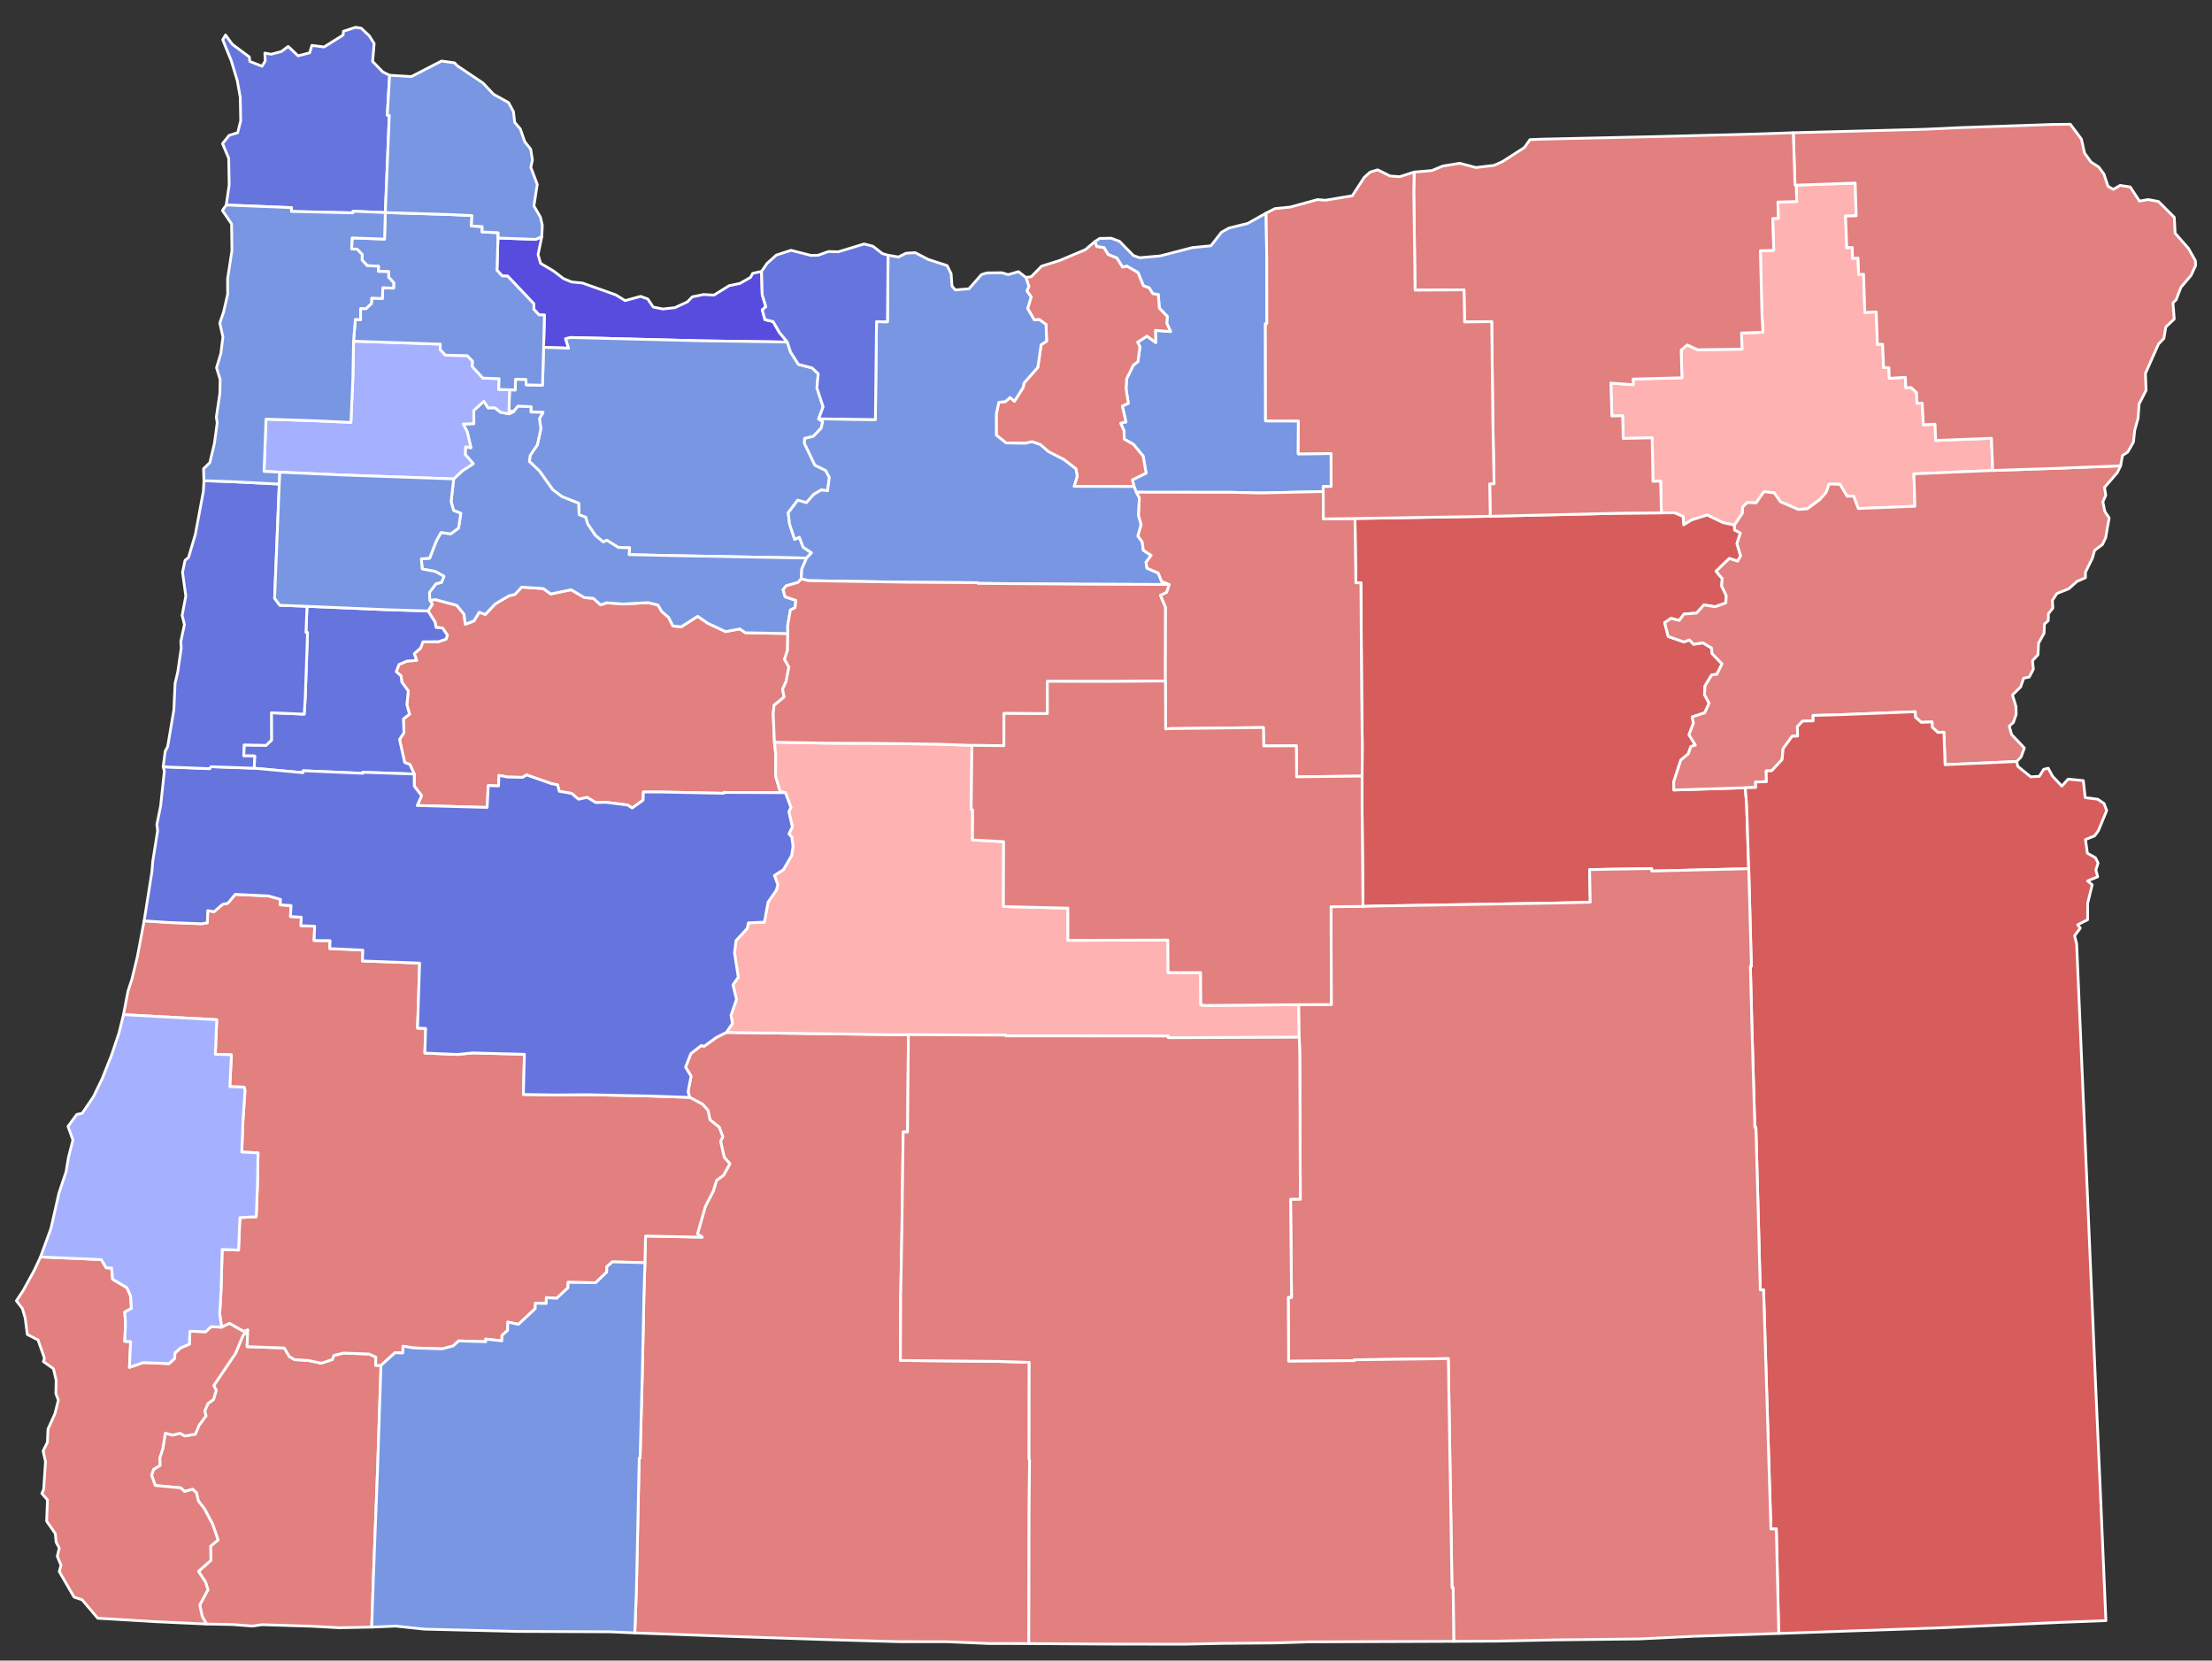
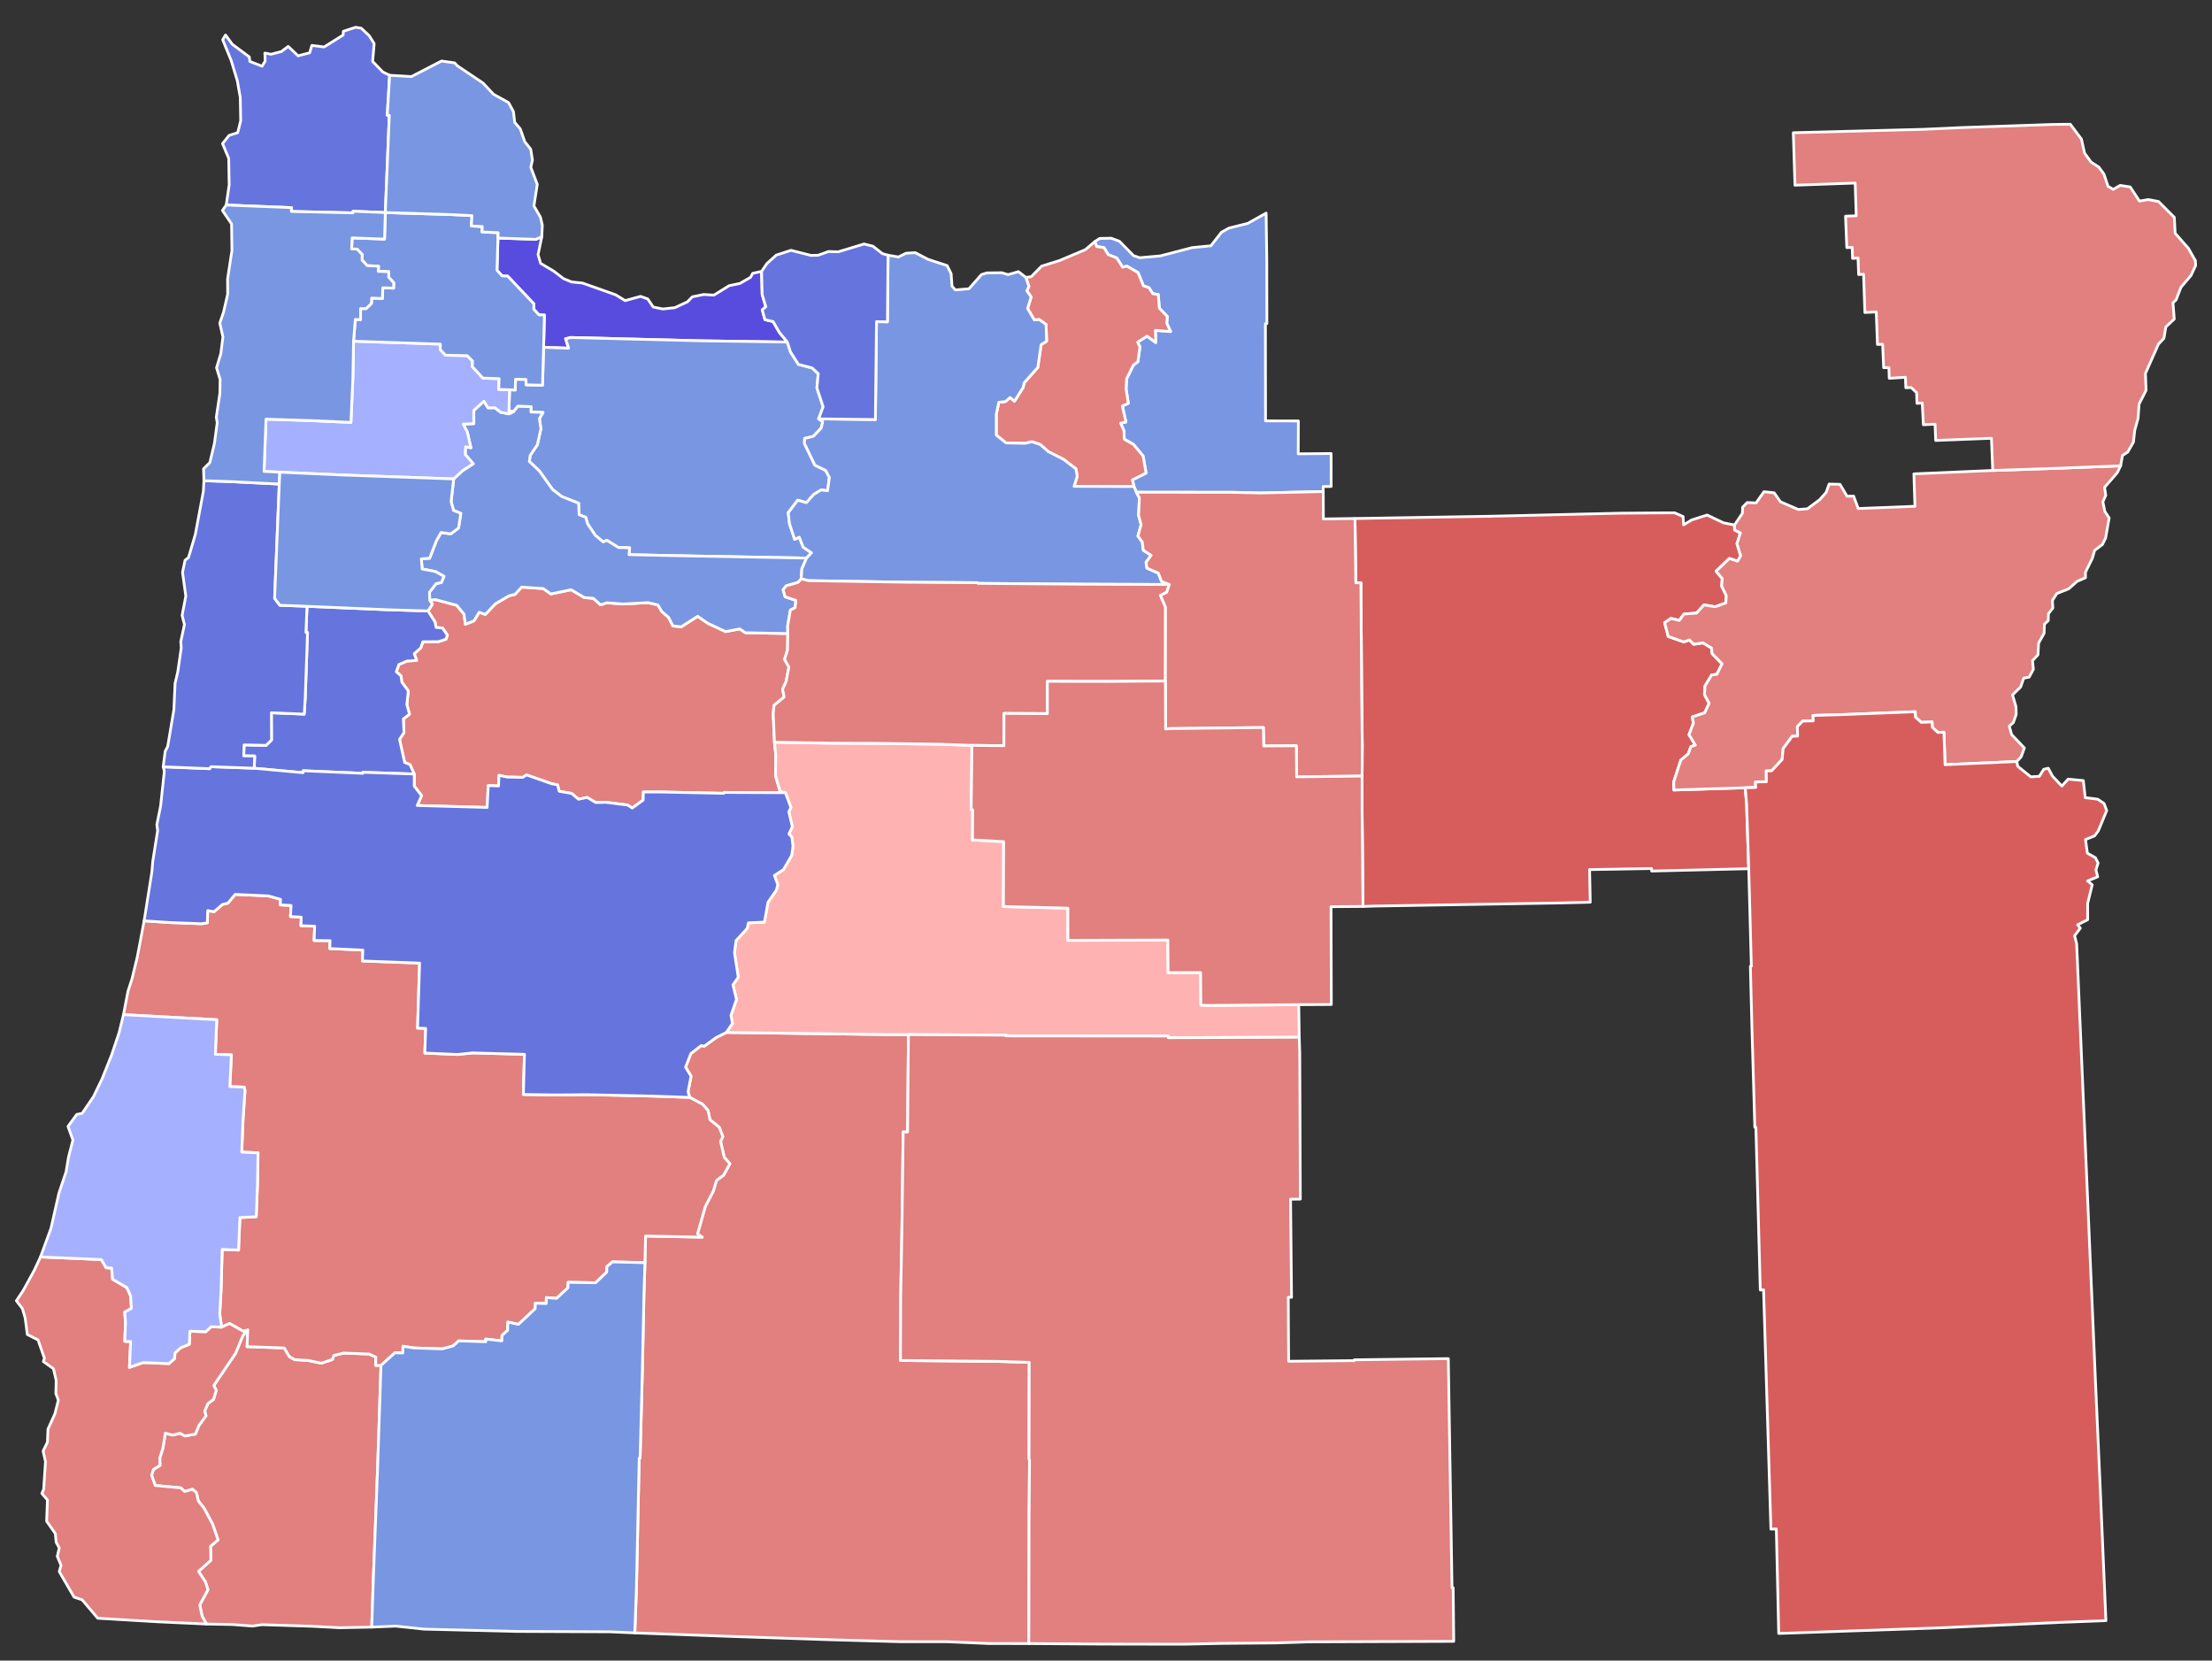
<svg xmlns="http://www.w3.org/2000/svg" xmlns:ns1="http://sodipodi.sourceforge.net/DTD/sodipodi-0.dtd" xmlns:ns2="http://www.inkscape.org/namespaces/inkscape" version="1.2" width="810" height="608" viewBox="0 0 810 608" stroke-linecap="round" stroke-linejoin="round" id="svg4174" ns1:docname="2010_United_States_Senate_election_in_Oregon_results_map_by_county.svg" ns2:version="1.3.2 (091e20e, 2023-11-25, custom)">
  <rect x="0" y="0" width="810" height="608" fill="#333333" stroke="none" />
  <defs id="defs4178" />
  <ns1:namedview pagecolor="#ffffff" bordercolor="#666666" borderopacity="1" objecttolerance="10" gridtolerance="10" guidetolerance="10" ns2:pageopacity="0" ns2:pageshadow="2" ns2:window-width="1904" ns2:window-height="1041" id="namedview4176" showgrid="false" ns2:zoom="0.89598472" ns2:cx="465.40972" ns2:cy="214.84741" ns2:window-x="0" ns2:window-y="0" ns2:window-maximized="0" ns2:current-layer="svg4174" ns2:showpageshadow="2" ns2:pagecheckerboard="0" ns2:deskcolor="#d1d1d1" />
  <g id="Oregon" transform="translate(5,5)" stroke="white" stroke-width="1" style="fill:#e27f90;fill-opacity:1">
    <path d="M 231.16 457.31 231.39 447.55 252.14 447.97 250.4 446.77 253.28 436.72 256.21 431.06 257.37 427.2 259.97 425.27 262.26 421.08 260.22 418.78 258.86 412.93 259.67 411.13 258.37 407.73 254.98 405 254.25 401.54 252.25 399.3 247.56 396.79 246.95 394.73 248.05 389.03 246.04 385.72 247.99 380.74 251.79 377.81 252.87 378.05 257.28 374.85 260.96 373.01 321.12 373.81 327.65 373.82 327.34 409.47 325.73 409.44 325.26 446.03 324.82 469.33 324.73 493.11 360.42 493.45 371.88 493.8 371.83 529.15 372 529.6 371.84 549.68 371.74 596.77 357.18 596.75 341.62 596.09 324.14 596.07 298.94 595.36 263.25 594.17 227.45 592.86 228.05 576.53 229.07 528.88 229.39 528.89 230.22 496.95 230.8 469.04 231.16 457.31 Z" id="Klamath" fill="#b3c4db" style="fill:#e27f7f;fill-opacity:1" />
    <path d="M 177.34 82.15 191.2 82.63 193.4 81.64 192.03 88.21 192.97 91.43 197.75 94.26 201.36 97.02 204.32 98.24 208.29 98.63 220.5 102.96 223.91 105.07 229.57 103.51 232.2 104.46 234.19 107.41 237.7 108.13 242.13 107.65 246.74 105.5 248.51 103.68 252.66 102.83 256.42 103.05 262.01 99.59 265.94 98.78 269.84 96.54 270.62 95.08 273.87 94.37 274.1 102.87 275.45 107.33 274.12 108.42 275.11 112.03 278.1 112.73 280.41 116.73 283.31 120.24 251.69 119.78 204.01 118.57 202.12 119.02 203.21 122.49 194.05 122.16 194.36 110.35 192.37 110.28 190.47 108.25 190.53 106.28 180.9 96.11 178.86 96.01 176.99 93.96 177.34 82.15 Z" id="Multnomah" style="fill:#584cde;fill-opacity:1" fill="#b8e0da" />
    <path d="M 151.73 218.69 153.32 216.22 152.36 214.78 154.41 214.52 162.26 216.63 164.91 219.85 165.41 223.56 168.55 222.33 170.47 219.17 172.71 219.96 176.39 216.07 181.42 213.12 183.57 212.62 186.04 209.96 193.94 210.49 196.7 212.47 204.13 210.91 209.02 213.8 212.27 214.06 214.94 216.46 217.21 215.69 223.13 216.15 232.3 215.64 235.92 216.5 237.37 218.94 239.82 221.02 241.41 224.19 244.46 224.49 250.47 220.64 254.17 223.18 260.7 226.25 265.88 225.26 267.96 226.67 283.48 226.96 283.38 233.03 282.28 236.41 283.88 239.22 282.87 244.52 281.57 247.34 282.14 250.2 278.45 253.25 278.14 256.36 278.6 266.75 279.09 271.47 278.98 279.05 280.66 284.71 282.6 285.24 260.07 285.14 260.07 285.46 236.76 284.98 230.59 284.98 230.51 287.95 226.51 290.85 224.82 289.76 216.85 288.75 213.14 288.84 210.01 286.96 206.84 287.63 204.32 285.5 199.79 284.72 199.14 282.35 196.98 281.95 187.82 278.73 186.41 279.62 180.67 279.5 177.7 278.88 177.57 282.76 173.79 282.63 173.38 290.63 147.77 289.92 149.38 286.33 146.69 282.81 146.68 278.4 145.12 274.94 143.18 274.17 141.3 265.72 142.93 263.23 142.7 258.21 144.96 256.49 143.98 252.97 144.52 247.98 142.14 244.75 141.85 242.46 140.1 240.95 141.07 238.31 143.99 237.04 147.57 236.79 146.69 234.34 149.07 232.22 149.85 229.98 155.59 229.94 158.33 229.01 158.82 227.55 157.05 224.95 154.68 224.72 154.31 222.74 151.73 218.69 Z" id="Linn" fill="#b1e486" style="fill:#e27f7f;fill-opacity:1" />
    <path d="M 395.89 83.48 397.68 82.3 401.88 82.21 404.93 83.34 410.07 88.59 412.33 89.36 419.86 88.7 431.56 85.66 438.42 84.99 442.27 80.04 445.05 78.49 451.88 76.81 458.63 73.03 458.87 90.1 458.91 113.47 458.37 113.53 458.42 149.1 470.45 149.13 470.39 161.16 482.43 161.05 482.45 173.11 479.52 173.14 479.55 174.98 456.42 175.5 446.4 175.26 411.11 175.22 410.27 173.14 409.66 170.69 414.67 168.2 413.59 161.97 410.03 157.69 406.67 155.79 406.6 152.78 405.36 149.93 407.3 149.5 405.98 143.67 408.16 142.66 407.35 137.39 407.54 133.68 410.03 128.67 411.67 127.43 412.42 121.98 411.57 120.28 415.03 118.05 418.21 120.41 418.1 115.95 423.66 116.39 422.25 113.35 422.44 110.87 419.53 107.83 419.14 102.85 417.11 102.53 415.77 100.36 413.69 99.64 411.72 94.8 407.65 92.45 406.08 92.84 403.96 89.46 400.79 88.2 399.25 85.65 396.61 85.3 395.89 83.48 Z" id="Gilliam" fill="#cbdc93" style="fill:#7996e2;fill-opacity:1" />
    <path d="M 137.68 22.56 136.81 37.18 137.56 37.23 136.1 72.83 124.26 72.34 124.24 72.94 101.7 72.42 101.77 71.03 77.85 70.06 78.92 62.69 78.75 52.98 76.49 47.58 78.89 44.57 82.04 43.58 83.14 39.2 82.98 30.67 81.89 24.52 79.67 17.19 76.55 9.55 77.59 7.82 80.04 11.19 86.29 15.84 86.49 17.5 90.96 19.24 92.11 17.34 91.98 14.44 94.29 14.86 98.01 13.88 100.53 12 104.15 15.44 108.39 14.34 109.2 11.62 113.68 12.2 120.64 7.84 120.74 6.46 125.22 4.99 127.26 5.32 130.21 8.08 132.01 10.96 131.45 17.49 135.18 21.35 137.68 22.56 Z" id="Clatsop" fill="#e4c9a0" style="fill:#6674de;fill-opacity:1" />
    <path d="M 181.6 137.71 183.66 137.8 183.78 133.85 187.58 133.92 187.69 135.91 193.66 136.04 194.05 122.16 203.21 122.49 202.12 119.02 204.01 118.57 251.69 119.78 283.31 120.24 284.47 123.85 287.36 128.4 292.37 129.71 294.63 131.82 294.14 137.03 296.42 143.95 294.77 148.36 296.26 149.39 295.71 151.75 292.82 154.77 289.65 155.53 289.58 157.35 293.4 165.32 297.35 167.24 298.71 169.8 298.05 174.68 295.67 174.41 292.97 176.03 290.3 179.05 287.11 178.15 283.64 182.72 284.11 186.79 286 192.48 287.69 191.68 289.12 195.35 292.18 197.4 290.34 199.33 239.34 198.39 225.35 198.07 225.56 195.56 221.47 195.48 217.18 192.81 215.9 193.44 212.99 191.01 210.16 186.8 209.48 184.4 207.06 183.47 206.88 179.25 200.81 176.86 197.37 174.27 192.53 167.46 188.83 163.95 189.14 161.73 191.78 157.83 193.06 151.95 192.52 148.29 193.84 145.99 189.41 145.86 189.46 143.9 184.63 143.77 183.1 145.67 181.35 145.61 181.6 137.71 Z" id="Clackamas" fill="#94bbeb" style="fill:#7996e2;fill-opacity:1" />
-     <path d="M 652.73 62.79 674.34 62.02 674.72 74.01 670.81 74.15 671.27 85.66 673.26 85.58 673.38 89.61 675.39 89.47 675.61 95.52 677.41 95.41 677.89 109.41 682.06 109.21 682.49 121.11 684.39 121.05 684.76 129.62 686.69 129.61 686.82 133.51 692.73 133.13 692.88 136.96 694.81 136.88 696.83 138.76 696.96 142.67 698.89 142.56 699.31 150.5 703.59 150.31 703.82 156.26 724.24 155.47 724.71 167.25 695.84 168.5 696.22 180.37 675.46 181.19 673.76 176.64 671.37 176.7 668.76 172.32 664.8 172.23 663.7 175.3 661.33 177.96 656.85 181.29 653.49 181.54 646.96 178.71 644.67 175.44 640.94 175.03 638.04 179.14 634.78 179.01 633.12 180.7 633.04 182.92 630.16 187.22 626.09 186.42 620.14 183.57 614.48 185.36 611.52 187.17 611.32 184.11 608.22 182.76 603.37 182.78 603.09 171.16 600.27 171.22 599.99 155.3 589.39 155.54 589.19 147.21 585.23 147.3 584.88 135.25 593.07 135.85 593.04 133.78 610.9 133.31 610.62 123.19 612.85 121.28 616.62 123.05 632.89 122.84 632.71 116.92 640.57 116.65 640.21 110.63 639.62 86.79 644.5 86.67 644.13 75.01 646.19 74.94 646.02 68.97 652.92 68.78 652.73 62.79 Z" id="Union" fill="#d8e9e9" style="fill:#ffb2b2;fill-opacity:1" />
    <path d="M 107.42 216.99 136.79 218.24 151.73 218.69 154.31 222.74 154.68 224.72 157.05 224.95 158.82 227.55 158.33 229.01 155.59 229.94 149.85 229.98 149.07 232.22 146.69 234.34 147.57 236.79 143.99 237.04 141.07 238.31 140.1 240.95 141.85 242.46 142.14 244.75 144.52 247.98 143.98 252.97 144.96 256.49 142.7 258.21 142.93 263.23 141.3 265.72 143.18 274.17 145.12 274.94 146.68 278.4 127.88 277.76 127.86 278.13 106.03 277.2 105.98 277.91 88.09 276.27 88.26 271.8 84.24 271.75 84.39 267.74 92.43 267.9 94.42 265.97 94.38 255.96 106.39 256.47 106.77 250.4 107.61 226.6 107.03 226.58 107.42 216.99 Z" id="Benton" fill="#cdec98" style="fill:#6674de;fill-opacity:1" />
    <path d="M 85.72 481.96 85.48 488.05 99.1 488.54 100.96 491.68 102.9 492.82 107.77 493.09 112.69 494.11 116.7 492.76 117.26 491.27 120.79 490.4 130.13 490.75 132.62 491.88 132.53 494.9 134.51 494.94 133.28 532.4 131.69 573.71 131.12 590.74 119.24 590.97 109.25 590.43 90.9 589.85 87.48 590.36 80.23 589.8 70.62 589.61 69.04 586.84 68.14 582.63 71.14 577.06 70.22 574.17 67.68 570.33 72.23 566.27 72.11 561.11 74.84 558.82 72.85 553.04 69.77 547.29 67.63 544.55 66.92 541.5 65.46 540.27 62.6 541.09 61.2 539.76 51.84 538.88 50.51 535.15 51.2 533.01 53.57 531.55 53.52 528.77 54.62 525.35 55.54 519.71 58.23 520.45 60.91 519.75 62.68 520.76 66.54 520.08 67.88 516.85 70.43 513.39 69.95 511.65 71.15 508.87 73.17 507.4 74.19 504.05 73.28 502.29 81.26 490.5 83.97 483.97 85.72 481.96 Z" id="Josephine" fill="#d5bca5" style="fill:#e27f7f;fill-opacity:1" />
    <path d="M 491.17 184.84 540.7 184.02 588.13 182.9 603.37 182.78 608.22 182.76 611.32 184.11 611.52 187.17 614.48 185.36 620.14 183.57 626.09 186.42 630.16 187.22 630.18 189.03 632.31 190.11 631.06 194.05 632.41 198.52 631.29 200.46 628.25 199.48 623.41 204.16 625.67 206.85 625.44 209.56 627.13 213.05 626.98 215.76 623.07 217.15 618.96 216.49 616.28 219.47 611.64 219.84 609.93 222.17 606.89 221.41 604.58 222.99 605.88 228.02 611.58 230.01 613.66 229.3 615.17 230.88 618.6 230.37 621.72 232.24 621.95 234.3 625.59 238.04 623.7 241.88 621.8 242.13 619.36 246.11 619.15 249.31 620.86 252.49 619.24 255.98 614.69 257.5 615.11 259.76 613.5 263.99 615.82 267.82 614.16 268.36 613.24 270.99 610.5 273.3 607.89 281.26 607.95 284.24 634.08 283.43 634.58 289.39 635.36 313.06 599.82 313.92 599.79 313 577.08 313.39 577.32 325.33 565.92 325.61 498.36 326.74 494.11 326.88 493.77 291.05 493.78 279.15 493.84 267.89 493.61 248.02 493.34 208.37 491.48 208.39 491.17 184.84 Z" id="Grant" fill="#dbe5d2" style="fill:#d75d5d;fill-opacity:1" />
    <path d="M 630.16 187.22 633.04 182.92 633.12 180.7 634.78 179.01 638.04 179.14 640.94 175.03 644.67 175.44 646.96 178.71 653.49 181.54 656.85 181.29 661.33 177.96 663.7 175.3 664.8 172.23 668.76 172.32 671.37 176.7 673.76 176.64 675.46 181.19 696.22 180.37 695.84 168.5 724.71 167.25 748.34 166.46 771.53 165.55 770.32 168.07 765.64 173.46 766.1 176.34 765.03 178.74 765.77 182.3 767.34 184.63 766.04 191.97 764.89 194.35 762.02 196.52 761.17 199.43 758.67 204.49 758.66 206.53 755.58 207.86 752.56 210.57 748.2 212.3 746.55 214.84 746.71 217.65 745.1 219.7 745.03 222.24 743.63 223.53 743.53 226.83 741.5 230.49 741.27 234.73 739.27 236.9 739.58 240.04 738.05 242.92 736.04 243.3 734.93 246.51 731.94 249.45 733.22 253.7 733.3 256.56 732.25 259.56 730.76 260.86 731.62 263.94 736.29 268.86 735.09 272.15 733.51 273.81 707.25 274.98 706.83 263.07 704.62 263.16 702.57 261.29 702.5 259.32 698.54 259.47 696.39 257.57 696.32 255.59 668.69 256.68 658.92 256.95 658.97 258.94 655.1 259.02 653.17 261.05 653.26 264.51 651.28 264.56 647.96 269.1 647.58 273.08 643.76 277.21 641.76 277.26 641.83 281.21 637.84 281.32 637.91 283.31 634.08 283.43 607.95 284.24 607.89 281.26 610.5 273.3 613.24 270.99 614.16 268.36 615.82 267.82 613.5 263.99 615.11 259.76 614.69 257.5 619.24 255.98 620.86 252.49 619.15 249.31 619.36 246.11 621.8 242.13 623.7 241.88 625.59 238.04 621.95 234.3 621.72 232.24 618.6 230.37 615.17 230.88 613.66 229.3 611.58 230.01 605.88 228.02 604.58 222.99 606.89 221.41 609.93 222.17 611.64 219.84 616.28 219.47 618.96 216.49 623.07 217.15 626.98 215.76 627.13 213.05 625.44 209.56 625.67 206.85 623.41 204.16 628.25 199.48 631.29 200.46 632.41 198.52 631.06 194.05 632.31 190.11 630.18 189.03 630.16 187.22 Z" id="Baker" fill="#9a94d1" style="fill:#e27f7f;fill-opacity:1" />
    <path d="M 161.13 170.35 164.38 167.32 168.29 164.8 165.35 161.37 165.48 158.59 167.44 158.94 166.11 153.14 164.61 150.28 168.51 150.11 168.5 145.27 172.19 141.9 173.71 144.32 176.24 144.3 178.3 145.93 181.41 146.54 183.1 145.67 184.63 143.77 189.46 143.9 189.41 145.86 193.84 145.99 192.52 148.29 193.06 151.95 191.78 157.83 189.14 161.73 188.83 163.95 192.53 167.46 197.37 174.27 200.81 176.86 206.88 179.25 207.06 183.47 209.48 184.4 210.16 186.8 212.99 191.01 215.9 193.44 217.18 192.81 221.47 195.48 225.56 195.56 225.35 198.07 239.34 198.39 290.34 199.33 288.63 203.28 288.39 206.95 287.21 208.26 282.9 209.49 281.76 210.93 282.5 213.51 286.45 214.82 286.15 217.5 284.43 218.36 283.43 224.16 283.48 226.96 267.96 226.67 265.88 225.26 260.7 226.25 254.17 223.18 250.47 220.64 244.46 224.49 241.41 224.19 239.82 221.02 237.37 218.94 235.92 216.5 232.3 215.64 223.13 216.15 217.21 215.69 214.94 216.46 212.27 214.06 209.02 213.8 204.13 210.91 196.7 212.47 193.94 210.49 186.04 209.96 183.57 212.62 181.42 213.12 176.39 216.07 172.71 219.96 170.47 219.17 168.55 222.33 165.41 223.56 164.91 219.85 162.26 216.63 154.41 214.52 152.36 214.78 152.27 211.85 154.69 208.7 156.65 208.25 157.58 206.01 154.42 204.26 149.59 203.32 149.28 199.61 152.33 199.37 154.77 193.05 156.5 189.96 160.06 190.46 162.91 188.33 163.74 182.94 161.07 181.89 160.19 178.6 161.13 170.35 Z" id="Marion" fill="#e8ead8" style="fill:#7996e2;fill-opacity:1" />
    <path d="M 634.08 283.43 637.91 283.31 637.84 281.32 641.83 281.21 641.76 277.26 643.76 277.21 647.58 273.08 647.96 269.1 651.28 264.56 653.26 264.51 653.17 261.05 655.1 259.02 658.97 258.94 658.92 256.95 668.69 256.68 696.32 255.59 696.39 257.57 698.54 259.47 702.5 259.32 702.57 261.29 704.62 263.16 706.83 263.07 707.25 274.98 733.51 273.81 733.88 275.58 738.64 279.43 741.77 279.23 743.38 276.67 745.03 276.27 746.6 279.19 750.01 282.8 752.33 280.26 757.88 280.81 758.57 287.04 763.16 287.62 765.47 289.18 766.44 291.78 763.38 299.17 762 301.05 758.67 302.39 759.37 307.38 762.33 309.05 763.29 310.99 762.49 313.5 763.15 316.02 759.45 317.54 761.14 318.96 759.47 325.7 759.47 331.74 755.8 333.59 756.78 334.81 754.69 337.61 755.44 340.58 762.41 502.7 764.05 539.39 766.15 588.37 748.59 589.04 704.8 591.03 646.34 593.06 645.46 554.8 643.48 554.85 640.79 467.26 639.59 467.3 637.98 407.76 637.59 407.77 636.54 371.68 635.96 348.79 636.32 348.79 635.36 313.06 634.58 289.39 634.08 283.43 Z" id="Malheur" fill="#bbea90" style="fill:#d75d5d;fill-opacity:1" />
    <path d="M 47.78 332.15 57.11 332.77 68.83 333.21 70.92 332.86 71.06 328.4 73.38 328.8 76.47 326.13 78.45 325.68 81.12 322.46 93.31 323.03 97.73 324.28 97.64 326.3 101.59 326.53 101.37 330.57 105.33 330.8 105.2 333.92 110.23 334.11 110.02 339.35 115.87 339.41 115.75 342.31 127.87 342.86 127.72 346.84 148.66 347.62 147.9 371.43 150.87 371.53 150.57 380.56 162.51 381.08 168.03 380.51 187.04 381.02 186.65 395.72 198.51 395.89 209.96 395.8 233.72 396.31 247.56 396.79 252.25 399.3 254.25 401.54 254.98 405 258.37 407.73 259.67 411.13 258.86 412.93 260.22 418.78 262.26 421.08 259.97 425.27 257.37 427.2 256.21 431.06 253.28 436.72 250.4 446.77 252.14 447.97 231.39 447.55 231.16 457.31 219.26 457.02 217.22 458.78 217.17 460.77 213.11 464.66 203.03 464.5 202.98 466.49 198.85 470.36 195.06 470.09 195.02 472.26 191.04 472.16 190.98 474.15 184.85 479.89 180.95 479.06 180.88 482.07 178.83 483.95 178.78 485.94 172.84 485.28 172.89 486.26 162.96 485.95 160.96 487.78 156.95 488.87 146.55 488.53 142.57 487.9 142.51 490.38 139.63 490.28 134.51 494.94 132.53 494.9 132.62 491.88 130.13 490.75 120.79 490.4 117.26 491.27 116.7 492.76 112.69 494.11 107.77 493.09 102.9 492.82 100.96 491.68 99.1 488.54 85.48 488.05 85.72 481.96 84.11 482.44 79.07 479.58 76.15 480.92 75.46 476.05 75.93 467.8 76.36 452.45 82.35 452.69 82.85 440.79 88.82 440.49 89.27 429.05 89.49 417.09 83.52 416.81 83.99 404.92 84.71 394.32 84.43 393.04 79.16 392.85 79.73 381.19 73.85 381.02 74.37 368.35 40.22 366.5 41.87 357.92 43.31 353.5 45.3 345.28 47.78 332.15 Z" id="Douglas" fill="#cde2b7" style="fill:#e27f7f;fill-opacity:1" />
    <path d="m 370.64,96.55 1.95,-0.22 3.85,-3.9 6.43,-1.99 9.57,-4.03 3.45,-2.93 0.72,1.82 2.64,0.35 1.54,2.55 3.17,1.26 2.12,3.38 1.57,-0.39 4.07,2.35 1.97,4.84 2.08,0.72 1.34,2.17 2.03,0.32 0.39,4.98 2.91,3.04 -0.19,2.48 1.41,3.04 -5.56,-0.44 0.11,4.46 -3.18,-2.36 -3.46,2.23 0.85,1.7 -0.75,5.45 -1.64,1.24 -2.49,5.01 -0.19,3.71 0.81,5.27 -2.18,1.01 1.32,5.83 -1.94,0.43 1.24,2.85 0.07,3.01 3.36,1.9 3.56,4.28 1.08,6.23 -5.01,2.49 0.61,2.45 -21.96,-0.07 1.15,-3.74 -0.48,-2.67 -4.45,-3.43 -5.59,-2.84 -3.04,-2.64 -3.01,-1 -2.54,0.55 -6.96,-0.13 -3.56,-2.85 -0.01,-7.63 0.92,-4.38 2.44,-0.29 1.69,-1.49 1.6,1.38 3.2,-5.06 0.33,-1.64 5.03,-5.71 1.2,-8.28 2.03,-1.32 -0.21,-6.1 -2.5,-1.8 -1.8,0.16 -2.46,-4.22 1.3,-4.22 -1.58,-2.23 0.75,-1.62 z" id="Sherman" style="fill:#e27f7f;fill-opacity:1" ns2:connector-curvature="0" ns1:nodetypes="ccccccccccccccccccccccccccccccccccccccccccccccccccccccccccccccccccccc" />
    <path d="M 294.77 148.36 315.55 148.61 315.96 112.76 319.96 112.84 320.19 88.44 323.98 89.09 326.79 87.72 330.14 87.51 334.96 90.01 341.82 92.24 343.28 95.19 343.6 99.74 344.82 101.15 349.81 100.74 354.38 95.54 356.36 94.92 361.83 94.86 364.14 95.55 367.94 94.46 370.64 96.55 371.76 99.87 371.01 101.49 372.59 103.72 371.29 107.94 373.75 112.16 375.55 112 378.05 113.8 378.26 119.9 376.23 121.22 375.03 129.5 370 135.21 369.67 136.85 366.47 141.91 364.87 140.53 363.18 142.02 360.74 142.31 359.82 146.69 359.83 154.32 363.39 157.17 370.35 157.3 372.89 156.75 375.9 157.75 378.94 160.39 384.53 163.23 388.98 166.66 389.46 169.33 388.31 173.07 410.27 173.14 411.11 175.22 412.22 177.25 411.94 183.74 412.86 187.07 411.69 191.26 413.28 193.43 413.67 196.46 416.54 198.34 414.66 200.87 415 203.01 419.16 204.84 420.34 207.87 423.18 209.01 392.14 208.9 353.11 208.6 352.88 208.35 327.5 208.18 291.1 207.6 288.39 206.95 288.63 203.28 290.34 199.33 292.18 197.4 289.12 195.35 287.69 191.68 286 192.48 284.11 186.79 283.64 182.72 287.11 178.15 290.3 179.05 292.97 176.03 295.67 174.41 298.05 174.68 298.71 169.8 297.35 167.24 293.4 165.32 289.58 157.35 289.65 155.53 292.82 154.77 295.71 151.75 296.26 149.39 294.77 148.36 Z" id="Wasco" fill="#cee8ef" style="fill:#7996e2;fill-opacity:1" />
    <path d="M 282.6 285.24 280.66 284.71 278.98 279.05 279.09 271.47 278.6 266.75 298.96 267.1 314.95 267.16 338.94 267.47 350.91 267.91 350.63 291.5 351.18 291.51 351.12 302.52 362.52 303.16 362.44 326.91 386.05 327.5 386.05 339.29 422.66 339.17 422.74 351.09 434.64 351.09 434.73 362.95 436.71 363.13 470.58 362.84 470.76 374.77 422.82 374.94 422.81 374.33 363.32 374.28 363.32 374 327.65 373.82 321.12 373.81 260.96 373.01 263.2 369.74 262.68 366.71 264.69 360.91 263.39 355.58 265.34 352.79 263.95 343.85 264.51 339.39 268.61 334.93 269.06 332.88 274.9 332.62 276.24 325.32 279.28 320.94 279.82 318.92 278.57 315.52 281.87 313.42 284.89 308.21 285.38 304.9 284.97 301.52 283.88 300.32 285.14 297.72 283.85 292.18 284.63 290.68 282.6 285.24 Z" id="Deschutes" fill="#c7d5e6" style="fill:#ffb2b2;fill-opacity:1" />
    <path d="m 283.48,226.96 -0.05,-2.8 1,-5.8 1.72,-0.86 0.3,-2.68 -3.95,-1.31 -0.74,-2.58 1.14,-1.44 4.31,-1.23 1.18,-1.31 2.71,0.65 36.4,0.58 25.38,0.17 0.23,0.25 39.03,0.3 31.04,0.11 -0.96,2.88 -2.28,1.11 1.86,4.32 -0.05,27.03 -20.65,0.14 -22.57,-0.03 0.01,11.83 -15.89,-0.08 -0.03,11.82 -11.71,-0.12 -11.97,-0.44 -23.99,-0.31 -15.99,-0.06 -20.36,-0.35 -0.46,-10.39 0.31,-3.11 3.69,-3.05 -0.57,-2.86 1.3,-2.82 1.01,-5.3 -1.6,-2.81 1.1,-3.38 z" id="Jefferson" style="fill:#e27f7f;fill-opacity:1" ns2:connector-curvature="0" ns1:nodetypes="ccccccccccccccccccccccccccccccccccccccc" />
    <path d="M 9.84 455.2 32.11 456.18 33.89 459.18 35.88 459.26 36.24 463.37 41.44 466.42 42.81 469.43 43.13 474.05 40.67 475.4 40.97 479.23 40.68 486.1 42.84 486.19 42.4 495.63 47.43 493.88 56.89 494.27 58.96 492.38 59.05 490.4 61.12 488.5 64.32 487.17 64.55 482.4 70.33 482.6 72.29 480.74 76.15 480.92 79.07 479.58 84.11 482.44 85.72 481.96 83.97 483.97 81.26 490.5 73.28 502.29 74.19 504.05 73.17 507.4 71.15 508.87 69.95 511.65 70.43 513.39 67.88 516.85 66.54 520.08 62.68 520.76 60.91 519.75 58.23 520.45 55.54 519.71 54.62 525.35 53.52 528.77 53.57 531.55 51.2 533.01 50.51 535.15 51.84 538.88 61.2 539.76 62.6 541.09 65.46 540.27 66.92 541.5 67.63 544.55 69.77 547.29 72.85 553.04 74.84 558.82 72.11 561.11 72.23 566.27 67.68 570.33 70.22 574.17 71.14 577.06 68.14 582.63 69.04 586.84 70.62 589.61 52.5 588.78 30.79 587.49 25.08 580.75 22.13 579.76 16.7 570.4 17.35 568.1 15.97 564.81 16.71 561.78 15.56 559.67 15.25 556.49 12.08 551.97 12.37 544.18 10.32 541.8 10.99 540.33 11.66 530.13 10.79 526.27 12.36 523.05 12.58 518.22 15.12 512.6 16.36 507.65 15.46 505.24 15.57 500.41 14.57 496.14 10.88 493.5 11.27 492.29 8.93 485.6 5 483.6 4.21 477.52 3.2 474.12 1 471.25 3.49 467.52 7.53 460.14 9.84 455.2 Z" id="Curry" fill="#f3d7d4" style="fill:#e27f7f;fill-opacity:1" />
    <path d="M 54.75 275.75 71.77 276.44 72.27 275.71 88.09 276.27 105.98 277.91 106.03 277.2 127.86 278.13 127.88 277.76 146.68 278.4 146.69 282.81 149.38 286.33 147.77 289.92 173.38 290.63 173.79 282.63 177.57 282.76 177.7 278.88 180.67 279.5 186.41 279.62 187.82 278.73 196.98 281.95 199.14 282.35 199.79 284.72 204.32 285.5 206.84 287.63 210.01 286.96 213.14 288.84 216.85 288.75 224.82 289.76 226.51 290.85 230.51 287.95 230.59 284.98 236.76 284.98 260.07 285.46 260.07 285.14 282.6 285.24 284.63 290.68 283.85 292.18 285.14 297.72 283.88 300.32 284.97 301.52 285.38 304.9 284.89 308.21 281.87 313.42 278.57 315.52 279.82 318.92 279.28 320.94 276.24 325.32 274.9 332.62 269.06 332.88 268.61 334.93 264.51 339.39 263.95 343.85 265.34 352.79 263.39 355.58 264.69 360.91 262.68 366.71 263.2 369.74 260.96 373.01 257.28 374.85 252.87 378.05 251.79 377.81 247.99 380.74 246.04 385.72 248.05 389.03 246.95 394.73 247.56 396.79 233.72 396.31 209.96 395.8 198.51 395.89 186.65 395.72 187.04 381.02 168.03 380.51 162.51 381.08 150.57 380.56 150.87 371.53 147.9 371.43 148.66 347.62 127.72 346.84 127.87 342.86 115.75 342.31 115.87 339.41 110.02 339.35 110.23 334.11 105.2 333.92 105.33 330.8 101.37 330.57 101.59 326.53 97.64 326.3 97.73 324.28 93.31 323.03 81.12 322.46 78.45 325.68 76.47 326.13 73.38 328.8 71.06 328.4 70.92 332.86 68.83 333.21 57.11 332.77 47.78 332.15 50.62 314.22 50.93 310.43 52.72 299.14 52.44 296.91 53.81 290.12 55.18 277.35 54.75 275.75 Z" id="Lane" fill="#cee9e7" style="fill:#6674de;fill-opacity:1" />
-     <path d="M 470.76 374.77 470.58 362.84 482.51 362.78 482.4 326.97 494.11 326.88 498.36 326.74 565.92 325.61 577.32 325.33 577.08 313.39 599.79 313 599.82 313.92 635.36 313.06 636.32 348.79 635.96 348.79 636.54 371.68 637.59 407.77 637.98 407.76 639.59 467.3 640.79 467.26 643.48 554.85 645.46 554.8 646.34 593.06 615.27 594.1 595.28 595.07 564.1 595.43 542.88 595.88 527.33 595.95 527.13 576.35 526.7 576.35 525.35 492.44 490.92 492.87 490.91 493.17 466.87 493.4 466.74 469.99 467.94 469.99 467.58 434.07 471.16 434.03 470.95 380.67 470.76 374.77 Z" id="Harney" fill="#e8c7b1" style="fill:#e27f7f;fill-opacity:1" />
    <path d="m 411.11,175.22 35.29,0.04 10.02,0.24 23.13,-0.52 0.05,10.02 11.57,-0.16 0.31,23.55 1.86,-0.02 0.27,39.65 0.23,19.87 -0.06,11.26 -23.97,0.27 -0.12,-11.37 -11.93,0.07 -0.13,-6.74 -33.88,0.38 -1.92,0.13 -0.08,-17.54 0.05,-27.03 -1.86,-4.32 2.28,-1.11 0.96,-2.88 -2.84,-1.14 -1.18,-3.03 -4.16,-1.83 -0.34,-2.14 1.88,-2.53 -2.87,-1.88 -0.39,-3.03 -1.59,-2.17 1.17,-4.19 -0.92,-3.33 0.28,-6.49 z" id="Wheeler" style="fill:#e27f7f;fill-opacity:1" ns2:connector-curvature="0" ns1:nodetypes="cccccccccccccccccccccccccccccccccc" />
    <path d="M 327.65 373.82 363.32 374 363.32 374.28 422.81 374.33 422.82 374.94 470.76 374.77 470.95 380.67 471.16 434.03 467.58 434.07 467.94 469.99 466.74 469.99 466.87 493.4 490.91 493.17 490.92 492.87 525.35 492.44 526.7 576.35 527.13 576.35 527.33 595.95 474.51 596.14 461.9 596.54 442.58 596.7 428.41 597 398.77 596.95 371.74 596.77 371.84 549.68 372 529.6 371.83 529.15 371.88 493.8 360.42 493.45 324.73 493.11 324.82 469.33 325.26 446.03 325.73 409.44 327.34 409.47 327.65 373.82 Z" id="Lake" fill="#b6a8f0" style="fill:#e27f7f;fill-opacity:1" />
    <path d="M 651.68 43.6 699.7 42.34 712.83 41.73 746.43 40.57 753.12 40.49 757.19 45.94 758.32 51.03 760.68 54.31 763.58 56.2 765.43 58.74 766.92 63.21 768.82 64.33 771.36 62.89 775.05 63.45 778.44 68.63 781.61 68.07 785.4 68.77 791.19 74.57 791.5 80.39 796.35 85.91 798.92 90.45 799 92.23 797.32 95.85 793.61 100.21 791.88 104.74 790.71 105.89 791.17 111.82 788.09 114.71 787.39 118.89 785.4 120.98 780.62 131.74 780.85 137.93 778.3 142.93 777.93 148.13 776.71 152.51 776.23 156.87 774.13 160.53 772.22 161.77 771.53 165.55 748.34 166.46 724.71 167.25 724.24 155.47 703.82 156.26 703.59 150.31 699.31 150.5 698.89 142.56 696.96 142.67 696.83 138.76 694.81 136.88 692.88 136.96 692.73 133.13 686.82 133.51 686.69 129.61 684.76 129.62 684.39 121.05 682.49 121.11 682.06 109.21 677.89 109.41 677.41 95.41 675.61 95.52 675.39 89.47 673.38 89.61 673.26 85.58 671.27 85.66 670.81 74.15 674.72 74.01 674.34 62.02 652.73 62.79 652.29 62.81 651.68 43.6 Z" id="Wallowa" fill="#e7d5a7" style="fill:#e27f7f;fill-opacity:1" />
    <path d="M 69.67 171.01 79.18 171.32 97.27 172.23 95.56 214.07 97.47 216.6 107.42 216.99 107.03 226.58 107.61 226.6 106.77 250.4 106.39 256.47 94.38 255.96 94.42 265.97 92.43 267.9 84.39 267.74 84.24 271.75 88.26 271.8 88.09 276.27 72.27 275.71 71.77 276.44 54.75 275.75 55.49 270.1 56.41 268.28 58.67 254.87 59.11 245.18 60.09 241.04 61.37 232.24 61.2 229.92 62.54 223.68 61.69 220.32 63.04 213.24 61.84 204.55 62.76 200.13 64.03 199.13 66.53 190.66 69.47 174.88 69.67 171.01 Z" id="Lincoln" fill="#f1c9ad" style="fill:#6674de;fill-opacity:1" />
    <path d="M 273.87 94.37 275.87 91.45 279.25 88.41 284.65 86.65 291.94 88.51 294.61 88.45 298.38 87.09 301.95 87.2 311.41 84.33 314.66 85.15 318.12 87.86 320.19 88.44 319.96 112.84 315.96 112.76 315.55 148.61 294.77 148.36 296.42 143.95 294.14 137.03 294.63 131.82 292.37 129.71 287.36 128.4 284.47 123.85 283.31 120.24 280.41 116.73 278.1 112.73 275.11 112.03 274.12 108.42 275.45 107.33 274.1 102.87 273.87 94.37 Z" id="Hood River" fill="#a5a7e4" style="fill:#6674de;fill-opacity:1" />
    <path d="M 124.46 119.92 156.25 121 156.21 122.99 158.12 125.05 166.09 125.22 168.04 127.21 167.95 129.21 171.82 133.43 177.76 133.64 177.63 137.58 181.6 137.71 181.35 145.61 183.1 145.67 181.41 146.54 178.3 145.93 176.24 144.3 173.71 144.32 172.19 141.9 168.5 145.27 168.51 150.11 164.61 150.28 166.11 153.14 167.44 158.94 165.48 158.59 165.35 161.37 168.29 164.8 164.38 167.32 161.13 170.35 119.03 168.86 97.47 167.88 91.68 167.59 92.41 148.46 108.94 149 123.5 149.66 124.23 132.95 124.46 119.92 Z" id="Yamhill" fill="#c6edcf" style="fill:#a5b0ff;fill-opacity:1" />
-     <path d="M 512.85 58 519.33 57.45 523.31 55.8 529.55 54.78 535.47 56.34 542.1 55.55 545.23 54.14 553.24 48.99 555.23 46.13 559.61 45.95 602.06 45 637.49 44.09 651.68 43.6 652.29 62.81 652.73 62.79 652.92 68.78 646.02 68.97 646.19 74.94 644.13 75.01 644.5 86.67 639.62 86.79 640.21 110.63 640.57 116.65 632.71 116.92 632.89 122.84 616.62 123.05 612.85 121.28 610.62 123.19 610.9 133.31 593.04 133.78 593.07 135.85 584.88 135.25 585.23 147.3 589.19 147.21 589.39 155.54 599.99 155.3 600.27 171.22 603.09 171.16 603.37 182.78 588.13 182.9 540.7 184.02 540.5 172.13 542.11 172.11 541.64 148.39 541.24 112.75 531.31 112.89 531.09 101.12 513.18 101.23 512.7 65.32 512.85 58 Z" id="Umatilla" fill="#abe3a6" style="fill:#e27f7f;fill-opacity:1" />
    <path d="M 136.1 72.83 159.74 73.55 167.82 73.94 167.61 77.74 171.59 77.95 171.52 79.92 177.42 80.2 177.34 82.15 176.99 93.96 178.86 96.01 180.9 96.11 190.53 106.28 190.47 108.25 192.37 110.28 194.36 110.35 194.05 122.16 193.66 136.04 187.69 135.91 187.58 133.92 183.78 133.85 183.66 137.8 181.6 137.71 177.63 137.58 177.76 133.64 171.82 133.43 167.95 129.21 168.04 127.21 166.09 125.22 158.12 125.05 156.21 122.99 156.25 121 124.46 119.92 125.11 111.95 127.04 112.06 127.03 107.97 129.03 108 131.01 106.12 131.09 104.14 135.03 104.3 135.17 100.35 139.13 100.5 139.18 98.54 137.31 96.49 137.37 94.47 133.51 94.36 133.62 92.47 129.48 92.27 127.57 90.21 127.65 88.23 125.75 86.22 123.75 86.15 123.94 82.1 135.81 82.54 136.1 72.83 Z" id="Washington" fill="#8e94e1" style="fill:#7996e2;fill-opacity:1" />
    <path d="M 77.85 70.06 101.77 71.03 101.7 72.42 124.24 72.94 124.26 72.34 136.1 72.83 135.81 82.54 123.94 82.1 123.75 86.15 125.75 86.22 127.65 88.23 127.57 90.21 129.48 92.27 133.62 92.47 133.51 94.36 137.37 94.47 137.31 96.49 139.18 98.54 139.13 100.5 135.17 100.35 135.03 104.3 131.09 104.14 131.01 106.12 129.03 108 127.03 107.97 127.04 112.06 125.11 111.95 124.46 119.92 124.23 132.95 123.5 149.66 108.94 149 92.41 148.46 91.68 167.59 97.47 167.88 97.27 172.23 79.18 171.32 69.67 171.01 69.54 166.62 71.84 164.37 73.51 157.38 74.54 149.78 74.21 147.72 75.52 138.98 75.61 133.93 74.29 129.66 75.87 124.44 76.63 118.36 75.48 113.3 76.87 109.26 78.37 102.71 78.34 97.09 79.93 86.73 79.8 76.99 76.45 72.07 77.85 70.06 Z" id="Tillamook" fill="#c6a2a0" style="fill:#7996e2;fill-opacity:1" />
    <path d="M 134.51 494.94 139.63 490.28 142.51 490.38 142.57 487.9 146.55 488.53 156.95 488.87 160.96 487.78 162.96 485.95 172.89 486.26 172.84 485.28 178.78 485.94 178.83 483.95 180.88 482.07 180.95 479.06 184.85 479.89 190.98 474.15 191.04 472.16 195.02 472.26 195.06 470.09 198.85 470.36 202.98 466.49 203.03 464.5 213.11 464.66 217.17 460.77 217.22 458.78 219.26 457.02 231.16 457.31 230.8 469.04 230.22 496.95 229.39 528.89 229.07 528.88 228.05 576.53 227.45 592.86 218.38 592.46 184.12 592.32 150.26 591.48 139.87 590.37 131.12 590.74 131.69 573.71 133.28 532.4 134.51 494.94 Z" id="Jackson" fill="#a0abe9" style="fill:#7996e2;fill-opacity:1" />
    <path d="M 40.22 366.5 74.37 368.35 73.85 381.02 79.73 381.19 79.16 392.85 84.43 393.04 84.71 394.32 83.99 404.92 83.52 416.81 89.49 417.09 89.27 429.05 88.82 440.49 82.85 440.79 82.35 452.69 76.36 452.45 75.93 467.8 75.46 476.05 76.15 480.92 72.29 480.74 70.33 482.6 64.55 482.4 64.32 487.17 61.12 488.5 59.05 490.4 58.96 492.38 56.89 494.27 47.43 493.88 42.4 495.63 42.84 486.19 40.68 486.1 40.97 479.23 40.67 475.4 43.13 474.05 42.81 469.43 41.44 466.42 36.24 463.37 35.88 459.26 33.89 459.18 32.11 456.18 9.84 455.2 13.66 444.75 16.58 431.84 19.21 424 20.08 418.69 21.7 412.41 19.9 407.42 23.1 403.04 25.09 402.62 29.22 396.54 32.34 390.11 35.88 381.23 38.61 373.09 40.22 366.5 Z" id="Coos" fill="#9fc4c7" style="fill:#a5b0ff;fill-opacity:1" />
    <path d="M 97.27 172.23 97.47 167.88 119.03 168.86 161.13 170.35 160.19 178.6 161.07 181.89 163.74 182.94 162.91 188.33 160.06 190.46 156.5 189.96 154.77 193.05 152.33 199.37 149.28 199.61 149.59 203.32 154.42 204.26 157.58 206.01 156.65 208.25 154.69 208.7 152.27 211.85 152.36 214.78 153.32 216.22 151.73 218.69 136.79 218.24 107.42 216.99 97.47 216.6 95.56 214.07 97.27 172.23 Z" id="Polk" fill="#d5d6f7" style="fill:#7996e2;fill-opacity:1" />
    <path d="M 137.68 22.56 145.64 23.04 156.68 17.35 161.47 18.02 162.47 19.09 171.88 25.41 175.72 29.51 181.22 32.56 183 35.83 183.49 39.83 185.52 42.19 187.15 46.86 189.34 49.64 189.97 53.58 189.38 56.26 191.74 62.51 190.51 70.39 192.89 74.49 193.58 77.45 193.4 81.64 191.2 82.63 177.34 82.15 177.42 80.2 171.52 79.92 171.59 77.95 167.61 77.74 167.82 73.94 159.74 73.55 136.1 72.83 137.56 37.23 136.81 37.18 137.68 22.56 Z" id="Columbia" fill="#c7f1bc" style="fill:#7996e2;fill-opacity:1" />
    <path d="M 350.91 267.91 362.62 268.03 362.65 256.21 378.54 256.29 378.53 244.46 401.1 244.49 421.75 244.35 421.83 261.89 423.75 261.76 457.63 261.38 457.76 268.12 469.69 268.05 469.81 279.42 493.78 279.15 493.77 291.05 494.11 326.88 482.4 326.97 482.51 362.78 470.58 362.84 436.71 363.13 434.73 362.95 434.64 351.09 422.74 351.09 422.66 339.17 386.05 339.29 386.05 327.5 362.44 326.91 362.52 303.16 351.12 302.52 351.18 291.51 350.63 291.5 350.91 267.91 Z" id="Crook" fill="#ccdfe7" style="fill:#e27f7f;fill-opacity:1" />
-     <path d="M 458.63 73.03 461.86 71.38 467.44 70.82 477.47 68.08 480.32 68.32 490.18 66.68 494.56 59.95 496.73 58.01 499.49 57.17 504.01 59.43 507.54 59.7 512.85 58 512.7 65.32 513.18 101.23 531.09 101.12 531.31 112.89 541.24 112.75 541.64 148.39 542.11 172.11 540.5 172.13 540.7 184.02 491.17 184.84 479.6 185 479.55 174.98 479.52 173.14 482.45 173.11 482.43 161.05 470.39 161.16 470.45 149.13 458.42 149.1 458.37 113.53 458.91 113.47 458.87 90.1 458.63 73.03 Z" id="Morrow" fill="#cad1f8" style="fill:#e27f7f;fill-opacity:1" />
  </g>
</svg>